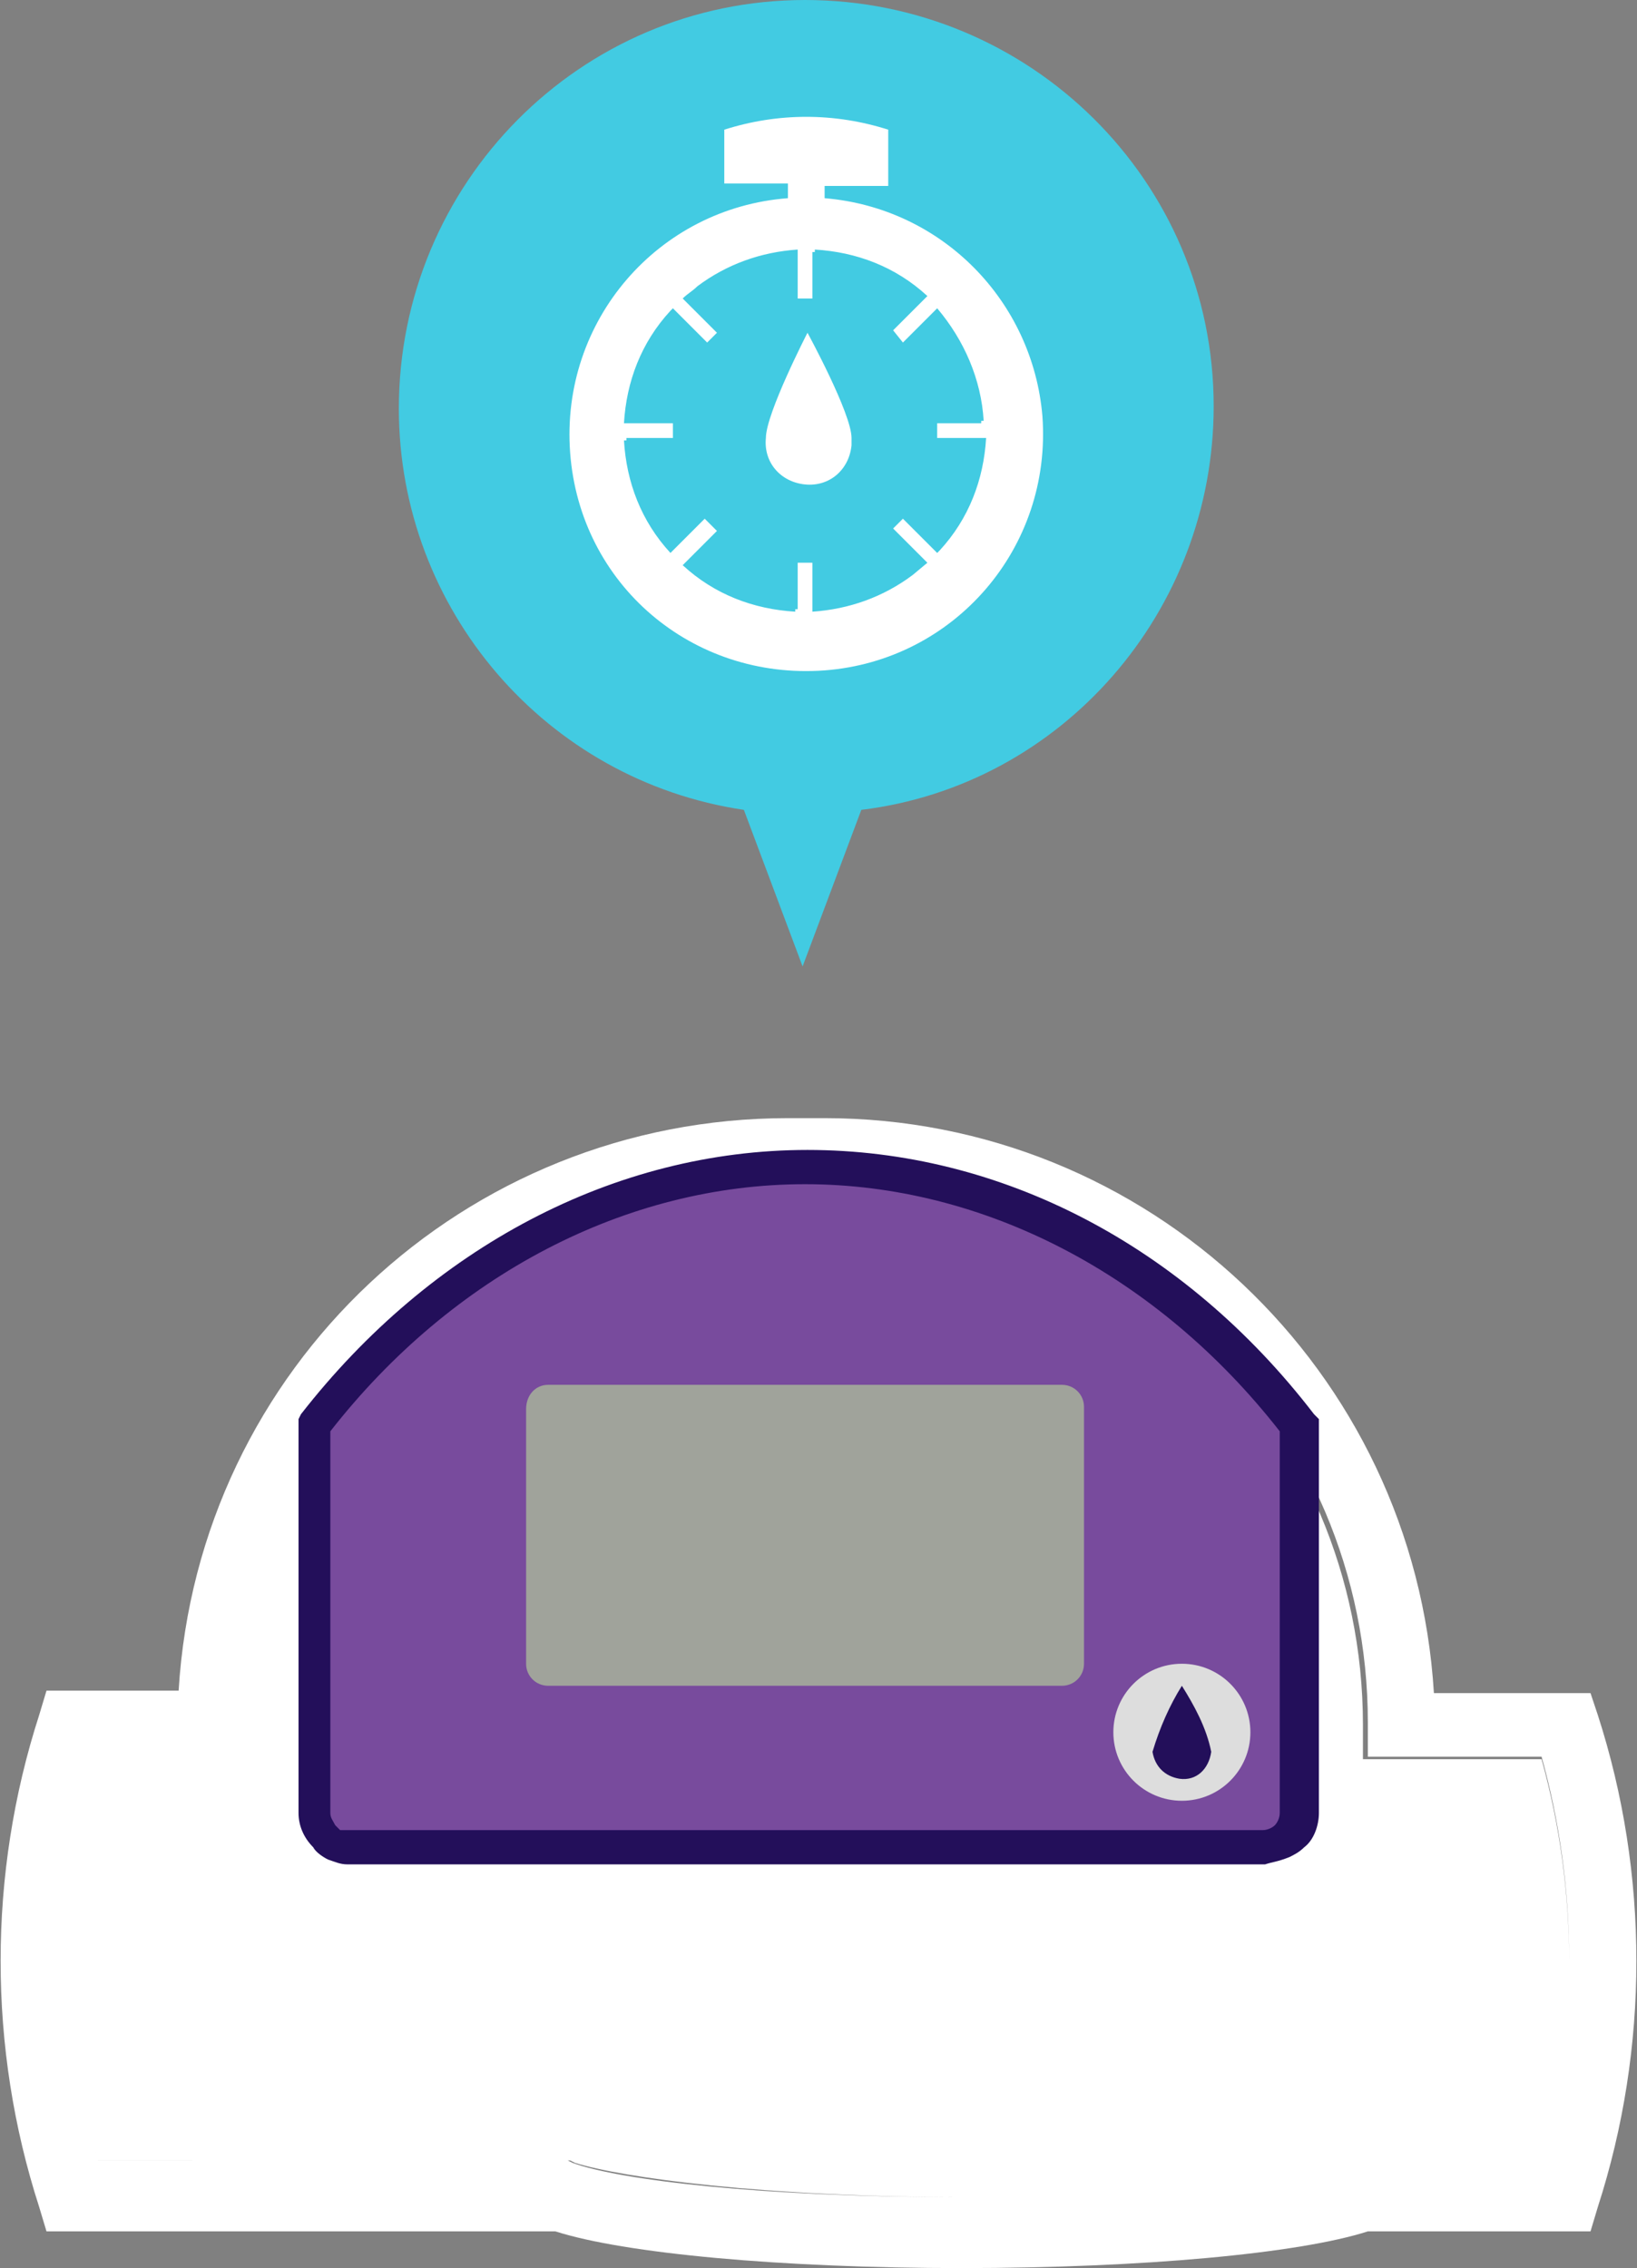
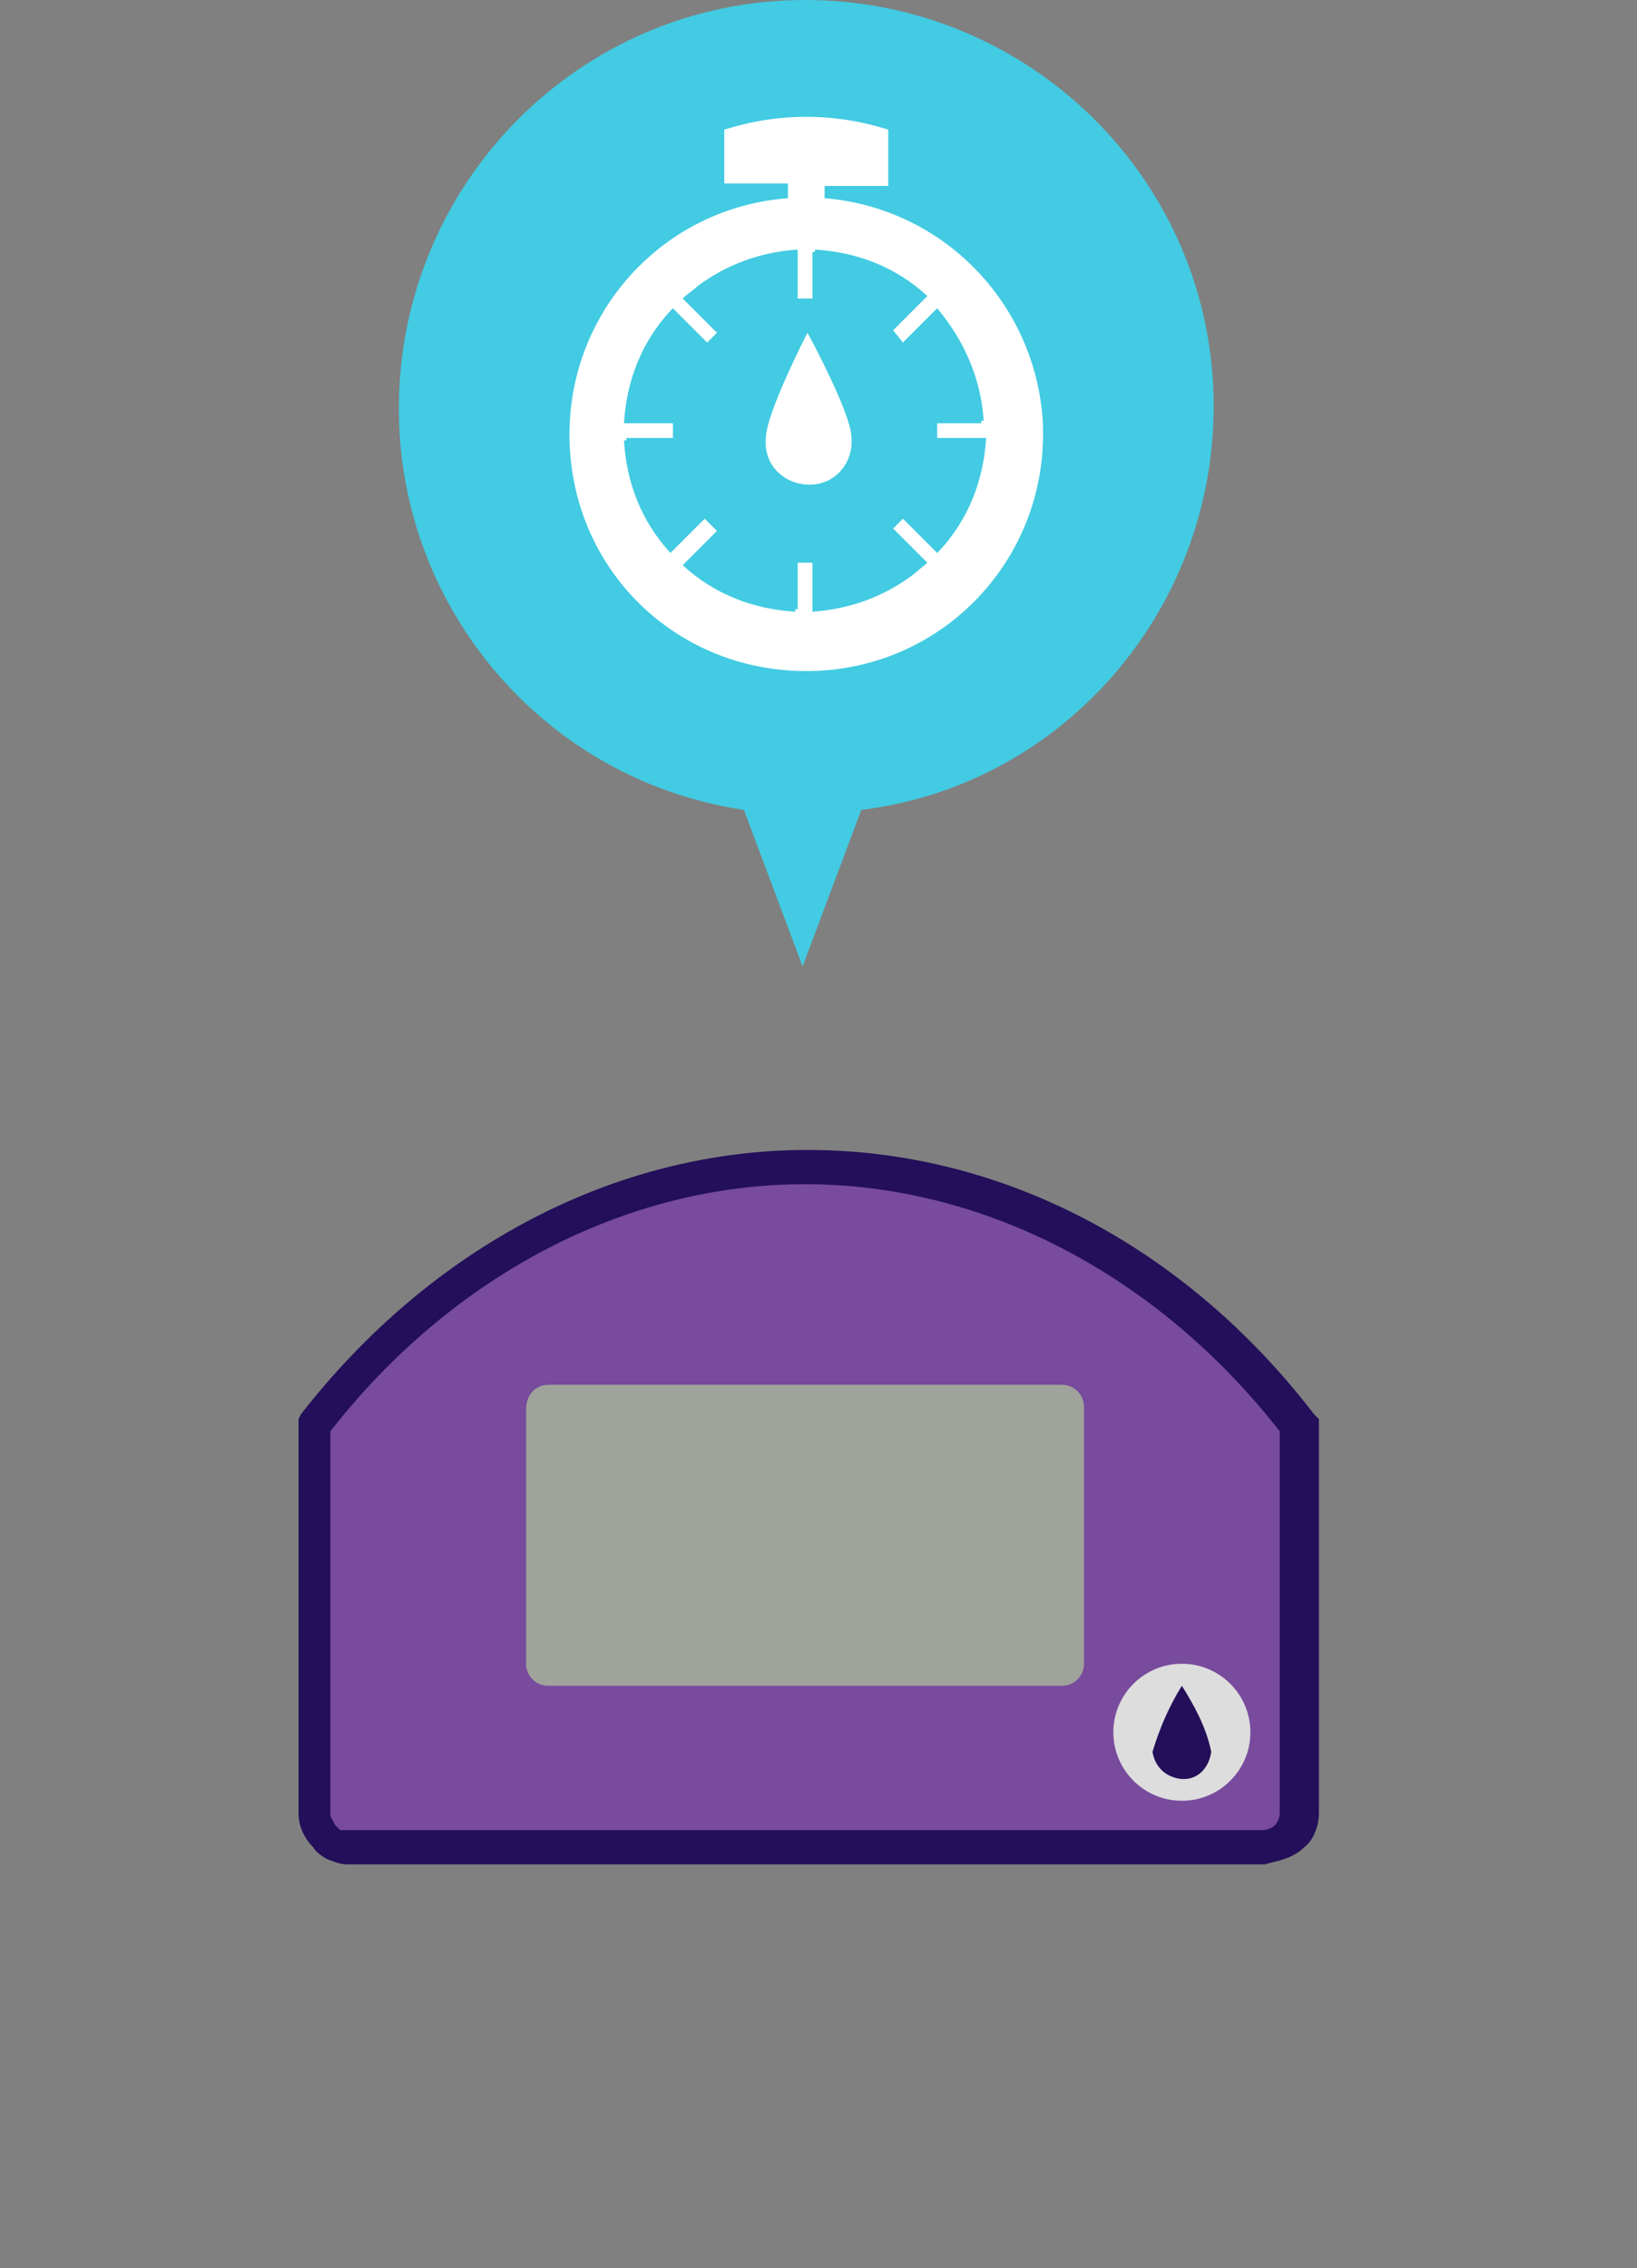
<svg xmlns="http://www.w3.org/2000/svg" version="1.1" id="レイヤー_1" x="0px" y="0px" viewBox="0 0 66.9 92.7" style="enable-background:new 0 0 66.9 92.7;" xml:space="preserve">
  <rect x="0" y="0" width="66.9" height="92.7" fill="#808080" stroke="none" />
  <style type="text/css">
	.st0{fill:#FFFFFF;}
	.st1{fill:#784B9D;}
	.st2{fill:#230F5A;}
	.st3{fill:#A0A39B;}
	.st4{fill:#DDDDDD;}
	.st5{fill:#42CBE2;}
</style>
  <title>timer</title>
  <g id="レイヤー_2_1_">
-     <path class="st0" d="M65.3,70.1c2.1,6.5,2.1,13.6,0,20.1l-0.3,1h-9.1c-2.8,0.9-9.2,1.5-16.6,1.5s-13.8-0.6-16.6-1.5H1.9l-0.3-1   c-2.1-6.5-2.1-13.6,0-20.1l0.3-1h5.4C8.1,55.9,19,45.7,32.2,45.7h1.5c13.2,0,24.1,10.3,24.9,23.5H65L65.3,70.1z M63,88.3   c1.5-5.4,1.5-11.1,0-16.5h-7.1v-1.4c0-12.2-9.9-22.1-22.2-22.1h-1.5C20,48.5,10.1,58.3,10,70.5v1.4H4c-1.6,5.4-1.6,11.1,0,16.4   h19.2l0.2,0.1c1.9,0.7,7.7,1.4,15.9,1.4s14-0.7,15.9-1.4l0.2-0.1L63,88.3z M63,71.9c1.5,5.4,1.5,11.1,0,16.4h-7.5l-0.2,0.1   c-1.9,0.7-7.7,1.4-15.9,1.4s-14-0.8-15.9-1.4l-0.2-0.1H4C2.4,83,2.4,77.3,4,71.9H10v-1.4c0.1-12.2,9.9-22.1,22.1-22.1h1.5   c12.2,0,22.1,9.9,22.1,22.1v1.4L63,71.9z" />
    <path class="st1" d="M53.1,58.2v15.8c0,0.4-0.1,0.7-0.4,1c-0.3,0.3-0.6,0.4-1,0.4H14.2c-0.2,0-0.4,0-0.5-0.1   c-0.2-0.1-0.3-0.2-0.4-0.3c-0.3-0.3-0.4-0.6-0.4-1V58.2C23.6,44.2,42.3,44.2,53.1,58.2z" />
    <path class="st2" d="M51.7,76.2H14.2c-0.3,0-0.5-0.1-0.8-0.2c-0.2-0.1-0.5-0.3-0.6-0.5c-0.4-0.4-0.6-0.9-0.6-1.4V58l0.1-0.2   c5.3-6.8,12.8-10.8,20.7-10.8l0,0c7.9,0,15.4,3.9,20.7,10.8l0.2,0.2v16.1c0,0.5-0.2,1.1-0.6,1.4c-0.2,0.2-0.4,0.3-0.6,0.4l0,0   C52.2,76.1,52,76.1,51.7,76.2z M13.5,58.5v15.6c0,0.2,0.1,0.3,0.2,0.5c0.1,0.1,0.1,0.1,0.2,0.2c0.1,0,0.2,0,0.2,0h37.5   c0.2,0,0.4-0.1,0.5-0.2c0.1-0.1,0.2-0.3,0.2-0.5V58.5c-5-6.4-12.1-10.1-19.4-10.1S18.5,52.1,13.5,58.5z" />
    <path class="st3" d="M22.4,56.6h21c0.5,0,0.9,0.4,0.9,0.9V68c0,0.5-0.4,0.9-0.9,0.9h-21c-0.5,0-0.9-0.4-0.9-0.9V57.6   C21.5,57,21.9,56.6,22.4,56.6z" />
    <circle class="st4" cx="48.3" cy="70.8" r="2.8" />
    <path class="st2" d="M49.5,71.6c-0.1,0.7-0.6,1.2-1.3,1.1c-0.6-0.1-1-0.5-1.1-1.1l0,0c0.3-1,0.7-1.9,1.2-2.7   C48.8,69.7,49.3,70.6,49.5,71.6z" />
  </g>
  <path class="st5" d="M49.6,16.6C49.6,7.4,42.1,0,32.9,0c-9.2,0-16.6,7.5-16.6,16.7c0,8.2,6,15.2,14.1,16.4l2.4,6.4l0,0l2.4-6.4  C43.4,32.1,49.6,25,49.6,16.6z" />
  <path class="st0" d="M33,13.6c0,0-1.7,3.3-1.7,4.3c-0.1,1,0.6,1.8,1.6,1.9c1,0.1,1.8-0.6,1.9-1.6c0-0.1,0-0.2,0-0.3  C34.8,16.9,33,13.6,33,13.6z" />
  <path class="st0" d="M33.7,7.6h2.6V5.3c-2.2-0.7-4.5-0.7-6.7,0v2.2h2.6v0.6c-5.3,0.4-9.3,5-8.9,10.4s5,9.3,10.4,8.9  c5.3-0.4,9.3-5,8.9-10.4c-0.4-4.7-4.1-8.5-8.9-8.9V7.6z M38.2,12.7L38.2,12.7l0.1-0.1c1.1,1.3,1.8,2.9,1.9,4.6h-0.1c0,0,0,0.1,0,0.1  h-1.8v0.6h2c-0.1,1.7-0.7,3.3-1.9,4.6l0,0l-0.1,0.1l-1.4-1.4l-0.4,0.4l1.4,1.4l-0.6,0.5c-1.2,0.9-2.6,1.4-4.1,1.5v-2h-0.6v1.9h-0.1  v0.1c-1.7-0.1-3.3-0.7-4.6-1.9l1.4-1.4l-0.5-0.5l-1.3,1.3l0,0l-0.1,0.1c-1.2-1.3-1.8-2.9-1.9-4.6h0.1v-0.1h1.9v-0.6h-2  c0.1-1.7,0.7-3.3,1.9-4.6l0,0c0,0,0.1-0.1,0.1-0.1l1.4,1.4l0.4-0.4l-1.4-1.4c0.2-0.2,0.4-0.3,0.6-0.5c1.2-0.9,2.6-1.4,4.1-1.5v2h0.6  v-1.9h0.1v-0.1c1.7,0.1,3.3,0.7,4.6,1.9l-1.4,1.4l0.4,0.5L38.2,12.7L38.2,12.7z" />
</svg>